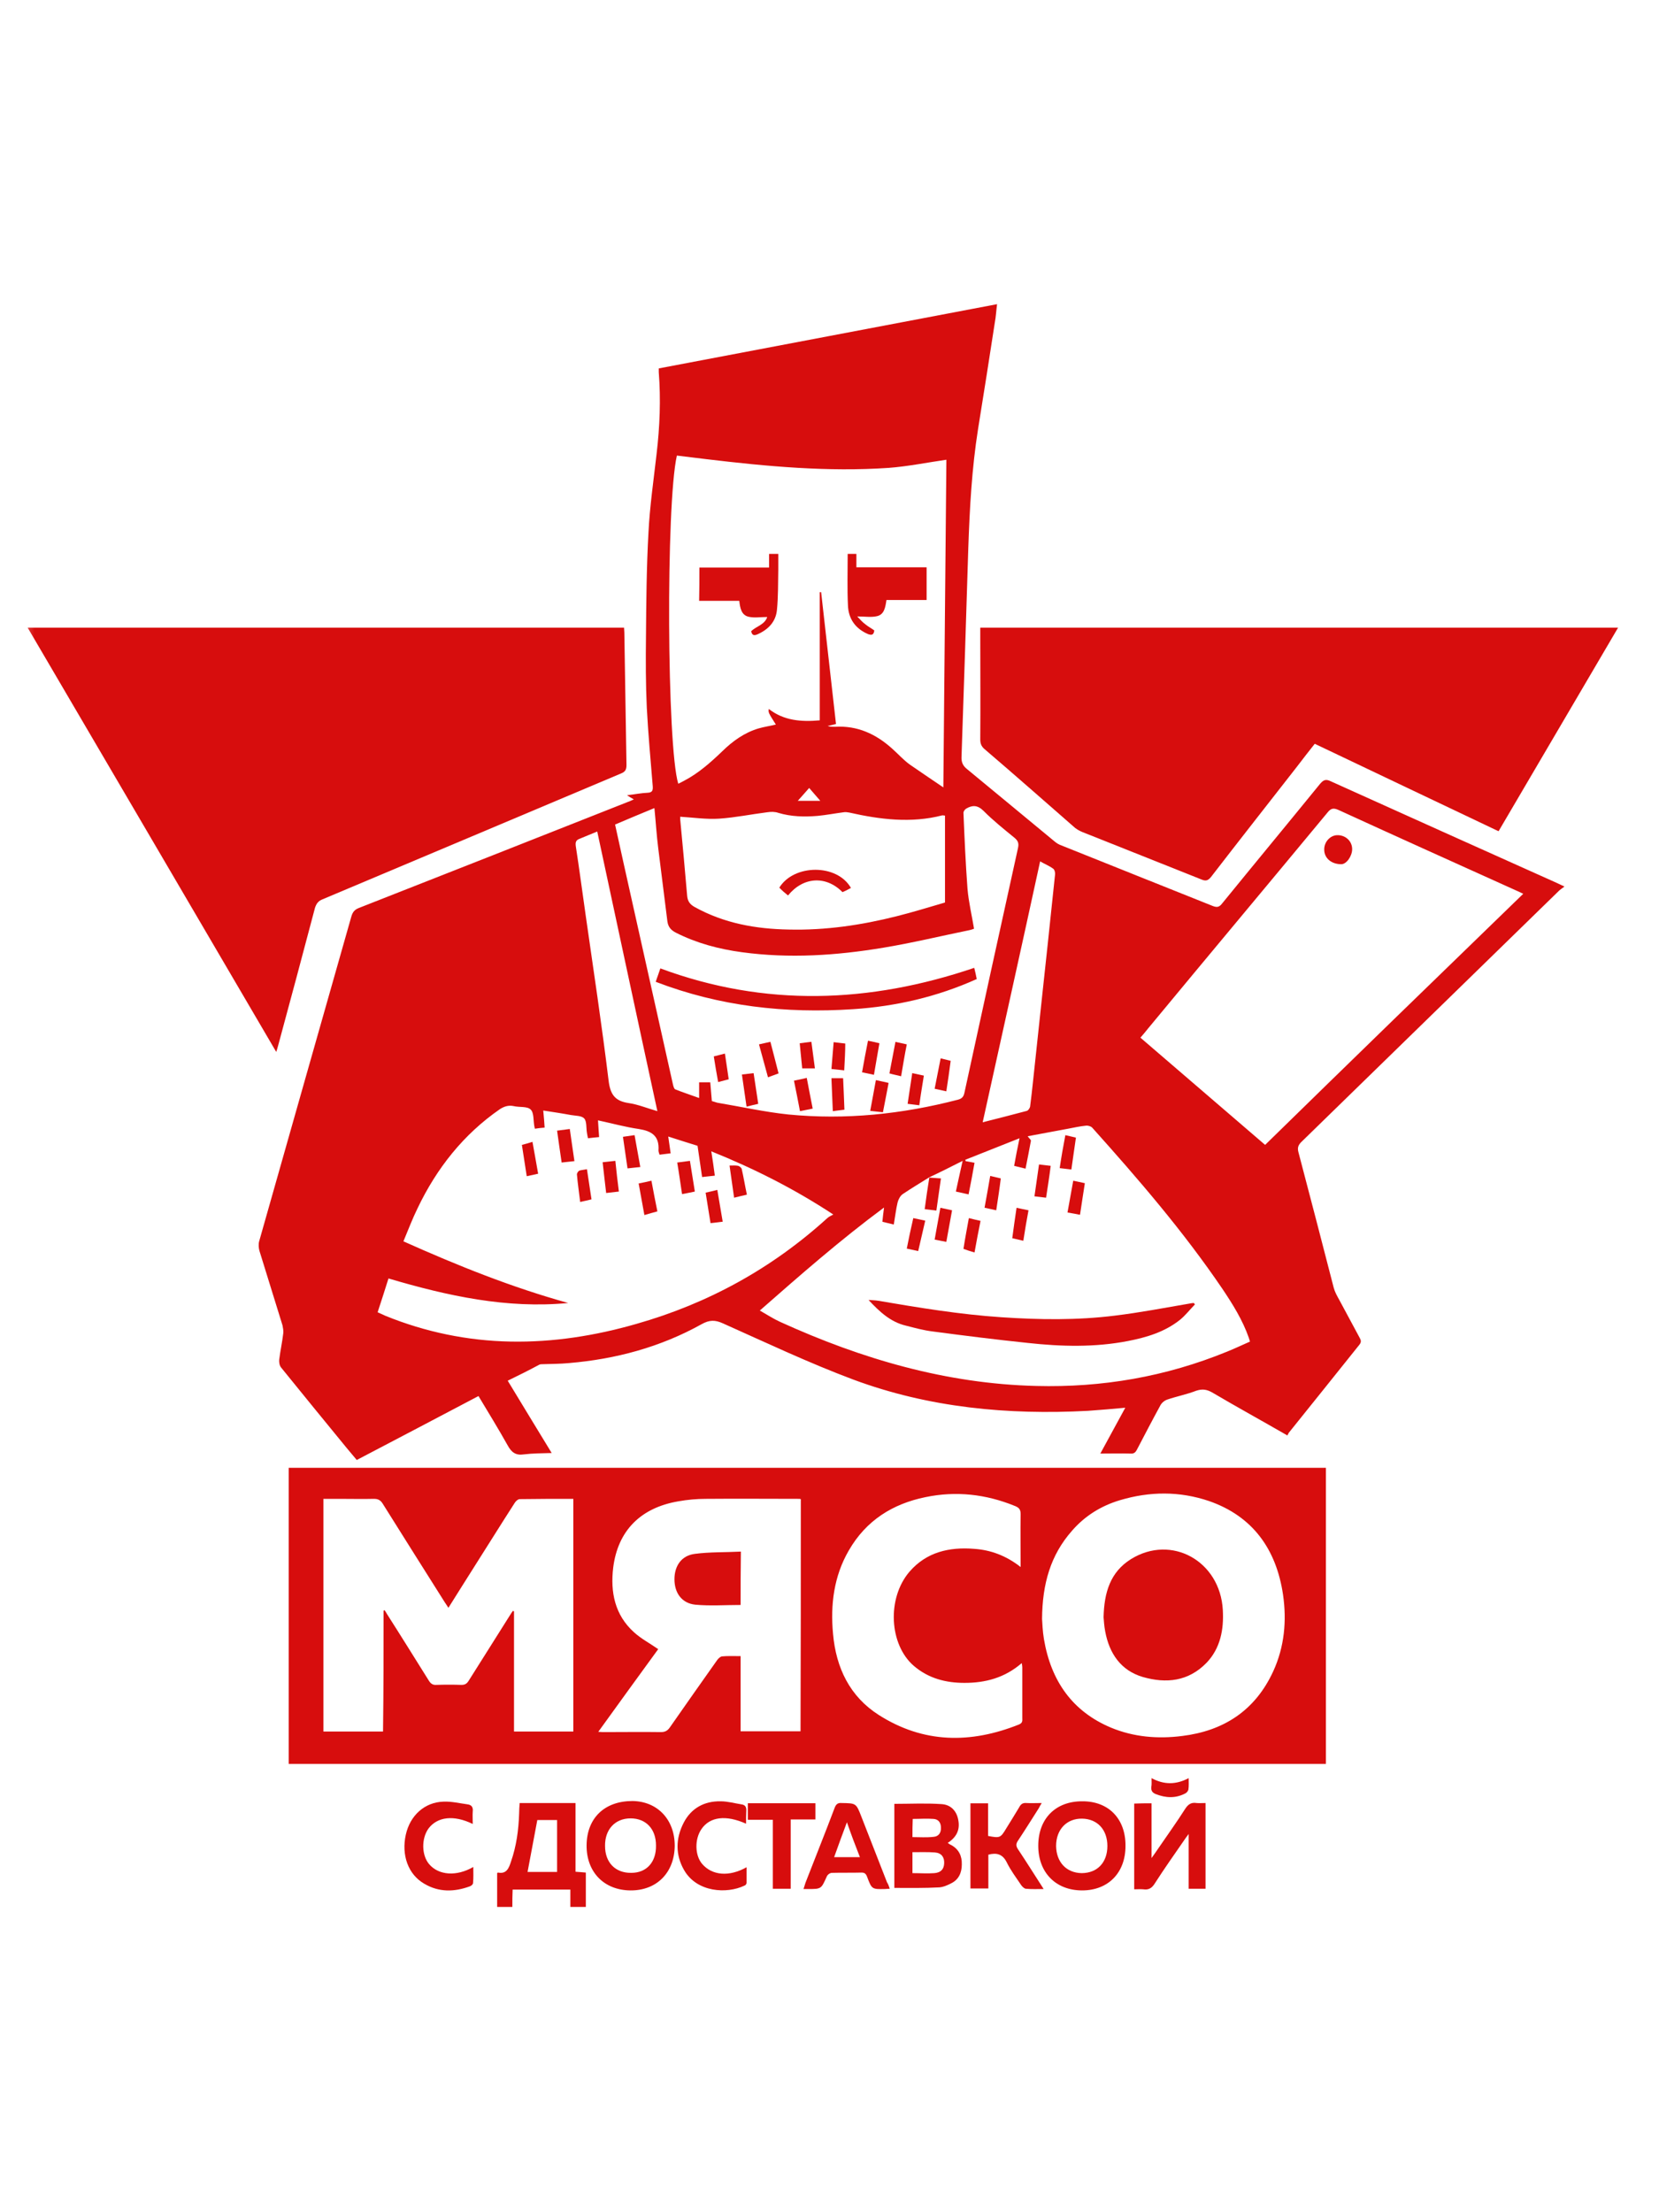
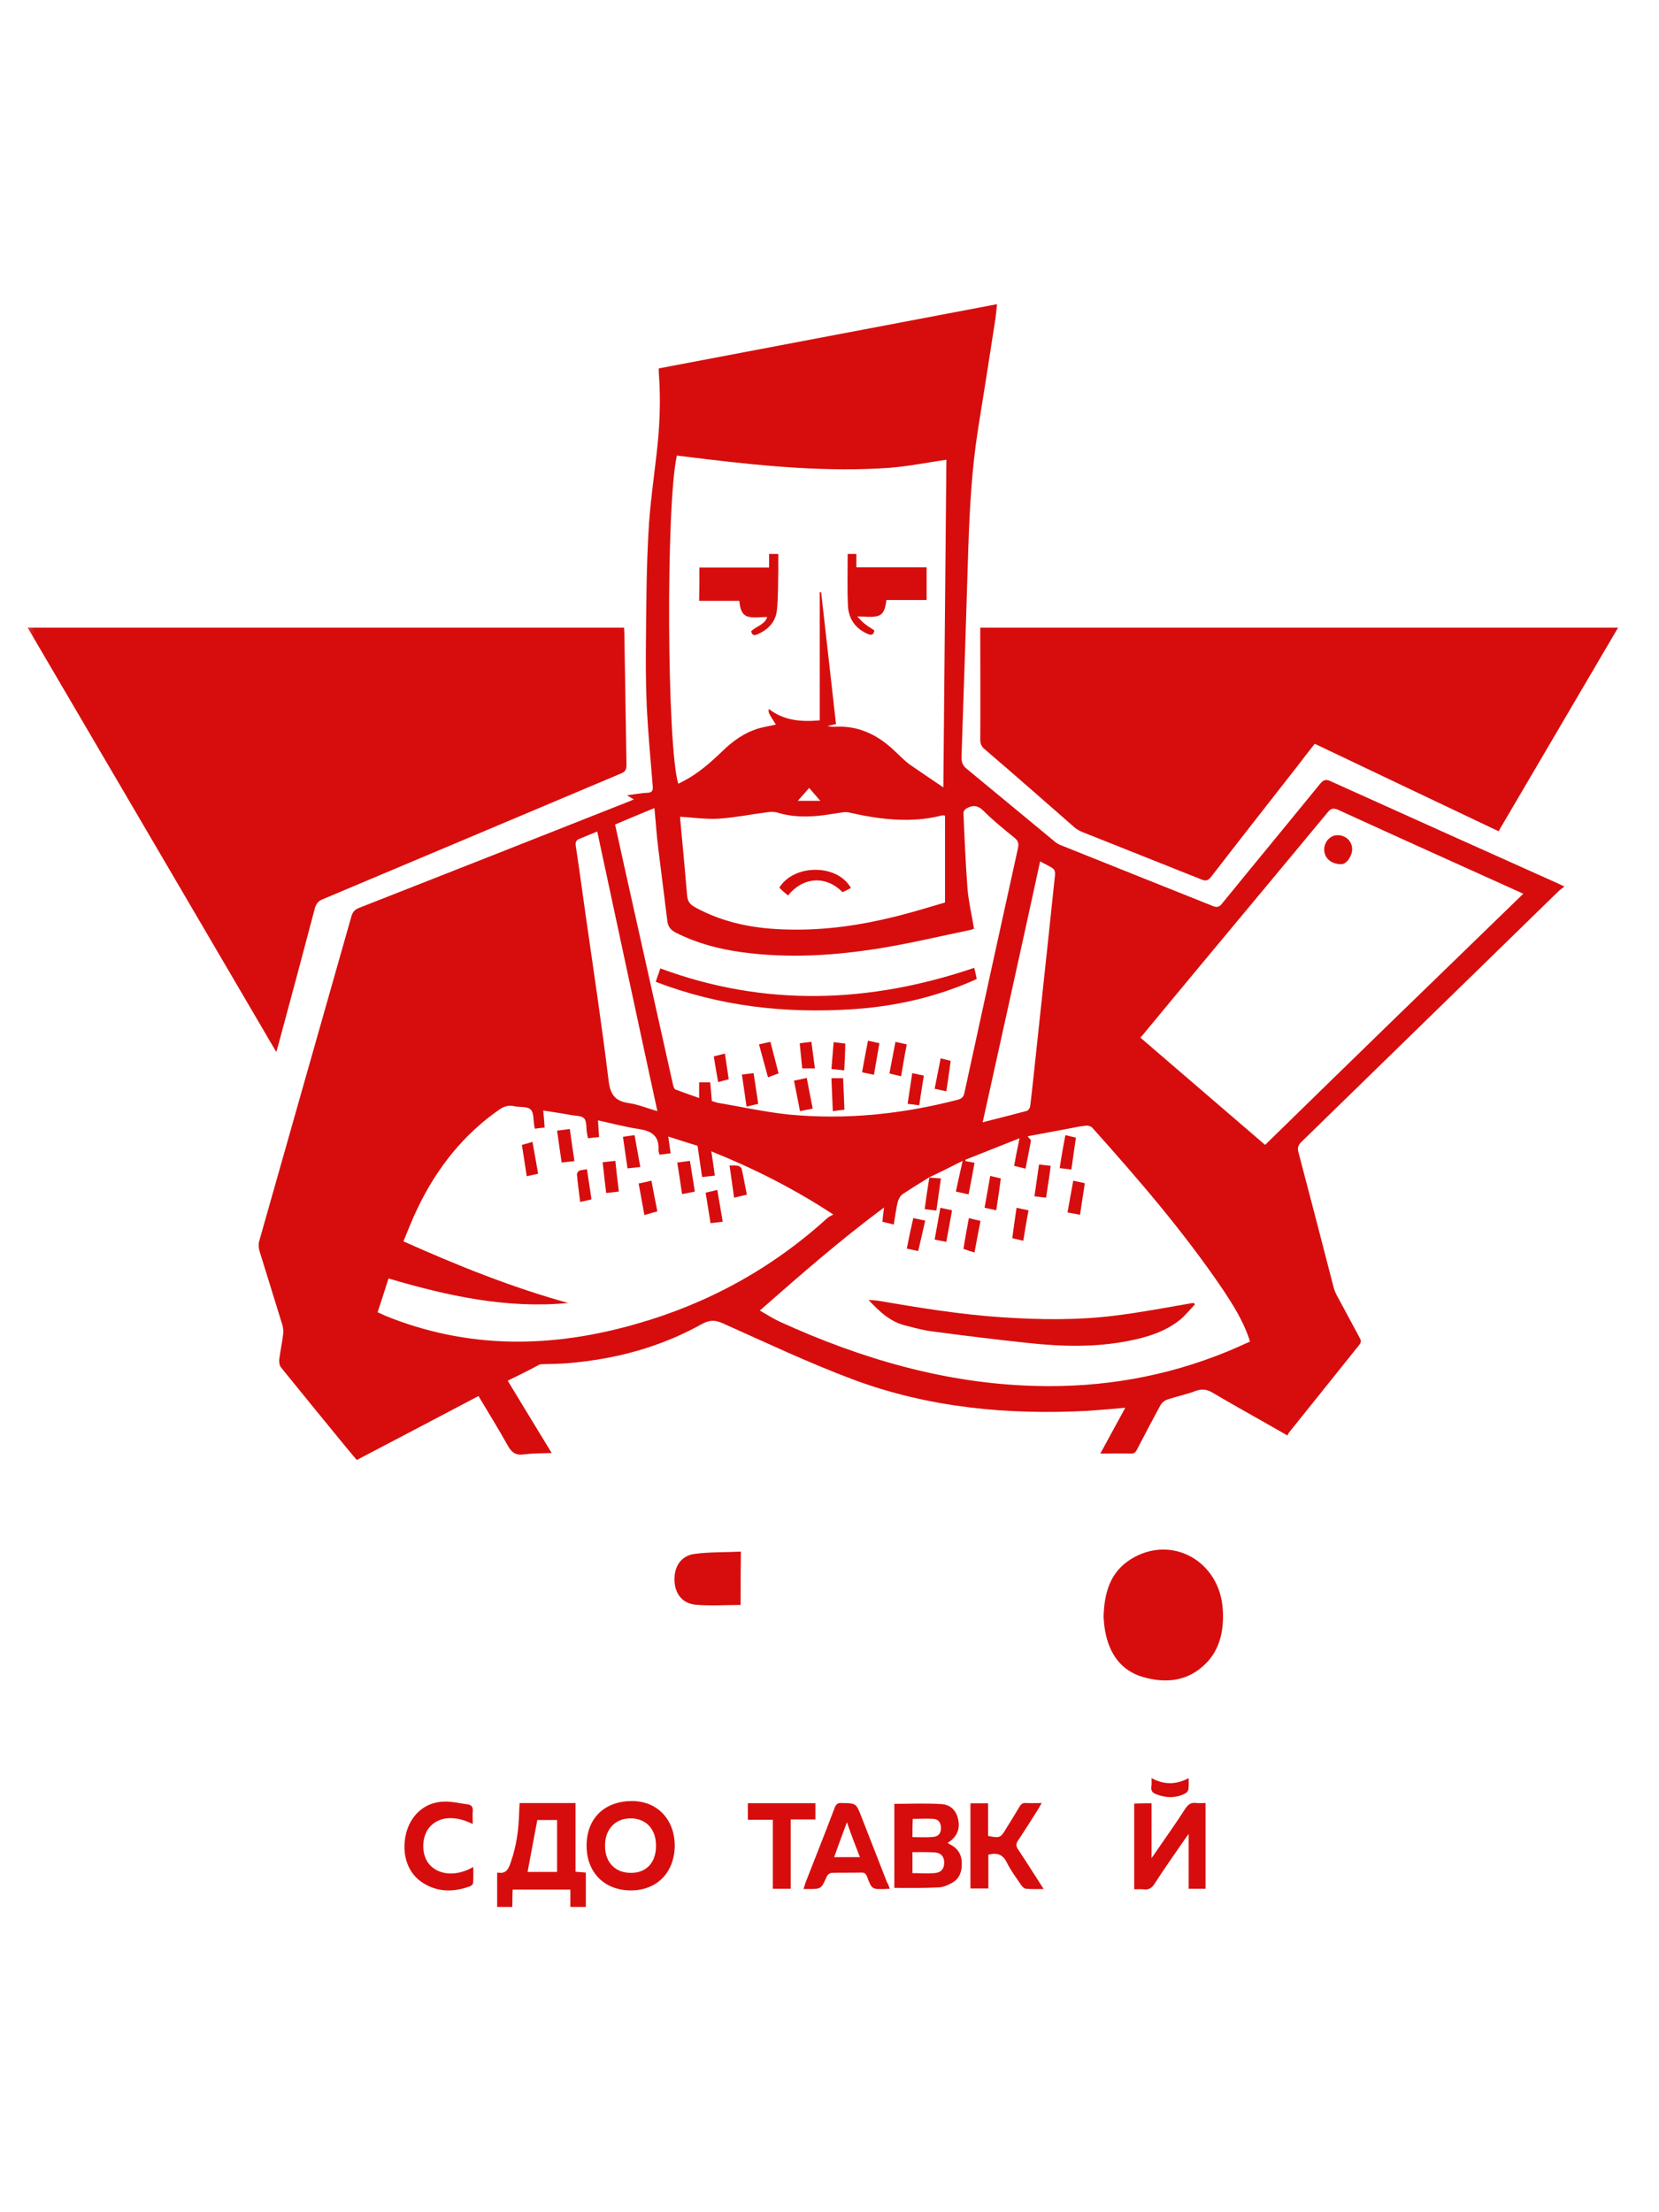
<svg xmlns="http://www.w3.org/2000/svg" width="24" height="32" viewBox="0 0 24 32" fill="none">
  <g clip-path="url(#clip0_762_3715)">
    <mask id="mask0_762_3715" style="mask-type:luminance" maskUnits="userSpaceOnUse" x="0" y="0" width="24" height="32">
      <path d="M24 0H0V32H24V0Z" fill="white" />
    </mask>
    <g mask="url(#mask0_762_3715)">
      <mask id="mask1_762_3715" style="mask-type:luminance" maskUnits="userSpaceOnUse" x="0" y="0" width="24" height="32">
        <path d="M24 0H0V32H24V0Z" fill="white" />
      </mask>
      <g mask="url(#mask1_762_3715)">
        <path d="M7.345 19.972C7.557 20.323 7.765 20.663 7.981 21.018C7.84 21.022 7.706 21.022 7.577 21.038C7.463 21.055 7.4 21.01 7.345 20.909C7.212 20.671 7.067 20.436 6.922 20.194C6.334 20.505 5.753 20.808 5.161 21.119C5.11 21.058 5.063 21.002 5.012 20.941C4.698 20.558 4.381 20.17 4.067 19.782C4.043 19.753 4.036 19.705 4.039 19.669C4.055 19.539 4.083 19.414 4.098 19.285C4.102 19.248 4.094 19.208 4.087 19.172C3.977 18.812 3.863 18.452 3.753 18.093C3.741 18.052 3.738 17.996 3.749 17.956C4.192 16.388 4.639 14.824 5.083 13.257C5.102 13.192 5.13 13.159 5.189 13.135C6.487 12.626 7.785 12.113 9.083 11.6C9.106 11.592 9.134 11.58 9.169 11.563C9.134 11.543 9.106 11.527 9.071 11.503C9.181 11.491 9.275 11.471 9.373 11.467C9.436 11.463 9.447 11.434 9.443 11.374C9.412 10.994 9.377 10.618 9.357 10.238C9.341 9.895 9.341 9.551 9.345 9.208C9.349 8.707 9.353 8.206 9.381 7.705C9.4 7.325 9.455 6.949 9.498 6.57C9.545 6.174 9.561 5.778 9.53 5.382C9.53 5.37 9.53 5.353 9.53 5.329C11.153 5.022 12.781 4.711 14.424 4.4C14.412 4.493 14.408 4.578 14.392 4.663C14.314 5.176 14.232 5.689 14.149 6.206C14.059 6.776 14.028 7.349 14.008 7.923C13.977 8.929 13.945 9.939 13.91 10.945C13.906 11.026 13.93 11.079 13.992 11.127C14.416 11.475 14.836 11.826 15.259 12.174C15.287 12.198 15.322 12.218 15.357 12.23C16.087 12.521 16.816 12.816 17.549 13.107C17.604 13.127 17.636 13.123 17.675 13.075C18.149 12.493 18.624 11.919 19.098 11.337C19.149 11.277 19.185 11.269 19.251 11.301C20.341 11.794 21.432 12.283 22.522 12.772C22.549 12.784 22.581 12.8 22.632 12.824C22.596 12.852 22.569 12.869 22.549 12.889C21.31 14.097 20.071 15.305 18.832 16.513C18.781 16.561 18.765 16.602 18.785 16.671C18.957 17.321 19.126 17.976 19.294 18.626C19.31 18.687 19.341 18.743 19.373 18.8C19.471 18.986 19.573 19.168 19.671 19.354C19.691 19.39 19.694 19.414 19.667 19.45C19.326 19.875 18.985 20.303 18.643 20.727C18.636 20.739 18.632 20.751 18.624 20.764C18.251 20.549 17.89 20.351 17.534 20.141C17.455 20.097 17.392 20.089 17.306 20.117C17.169 20.17 17.024 20.198 16.883 20.246C16.847 20.259 16.812 20.287 16.792 20.319C16.675 20.533 16.561 20.751 16.447 20.97C16.424 21.014 16.4 21.03 16.353 21.026C16.216 21.022 16.075 21.026 15.918 21.026C16.047 20.788 16.161 20.578 16.279 20.363C16.09 20.38 15.914 20.396 15.738 20.408C14.581 20.469 13.44 20.363 12.345 19.956C11.706 19.717 11.083 19.422 10.459 19.143C10.345 19.091 10.263 19.091 10.149 19.155C9.553 19.487 8.906 19.66 8.232 19.717C8.106 19.729 7.981 19.729 7.855 19.733C7.836 19.733 7.816 19.733 7.8 19.741C7.651 19.822 7.502 19.895 7.345 19.972ZM13.443 17.03C13.314 17.111 13.185 17.188 13.059 17.273C13.024 17.297 12.996 17.349 12.985 17.394C12.961 17.495 12.949 17.604 12.93 17.713C12.867 17.697 12.816 17.685 12.765 17.673C12.773 17.604 12.777 17.547 12.789 17.467C12.157 17.935 11.581 18.44 10.992 18.957C11.098 19.018 11.192 19.079 11.29 19.123C12.471 19.66 13.691 20.016 14.989 20.048C15.945 20.073 16.863 19.915 17.753 19.551C17.863 19.507 17.973 19.454 18.083 19.406C18.075 19.382 18.071 19.366 18.067 19.354C17.977 19.095 17.832 18.864 17.683 18.642C17.118 17.81 16.467 17.055 15.8 16.311C15.781 16.291 15.738 16.279 15.71 16.283C15.624 16.291 15.537 16.311 15.451 16.327C15.255 16.363 15.059 16.4 14.867 16.436C14.886 16.465 14.914 16.485 14.914 16.501C14.89 16.634 14.863 16.768 14.836 16.905C14.773 16.889 14.722 16.877 14.671 16.864C14.694 16.735 14.718 16.61 14.749 16.465C14.475 16.574 14.22 16.675 13.965 16.776C13.965 16.784 13.969 16.788 13.969 16.796C14.012 16.804 14.051 16.812 14.098 16.82C14.071 16.974 14.043 17.123 14.012 17.277C13.941 17.261 13.886 17.248 13.828 17.236C13.859 17.091 13.89 16.953 13.926 16.792C13.757 16.877 13.6 16.957 13.443 17.03ZM13.647 11.39C13.663 9.782 13.675 8.206 13.691 6.65C13.408 6.691 13.134 6.747 12.855 6.768C11.973 6.828 11.098 6.747 10.22 6.642C10.079 6.626 9.934 6.606 9.792 6.59C9.632 7.297 9.647 10.796 9.812 11.337C9.843 11.321 9.871 11.309 9.898 11.293C10.106 11.184 10.279 11.03 10.447 10.869C10.6 10.719 10.769 10.598 10.973 10.537C11.055 10.513 11.142 10.501 11.224 10.481C11.114 10.307 11.114 10.307 11.122 10.255C11.338 10.424 11.588 10.444 11.859 10.42C11.859 9.798 11.859 9.18 11.859 8.566C11.867 8.566 11.871 8.566 11.879 8.566C11.949 9.2 12.024 9.838 12.094 10.473C12.047 10.485 12.012 10.493 11.973 10.501C12.008 10.513 12.043 10.513 12.079 10.513C12.404 10.493 12.675 10.618 12.914 10.836C12.996 10.909 13.071 10.994 13.161 11.059C13.318 11.168 13.475 11.273 13.647 11.39ZM7.738 16.327C7.734 16.307 7.73 16.299 7.73 16.291C7.714 16.206 7.726 16.093 7.675 16.048C7.624 16 7.514 16.02 7.432 16C7.357 15.984 7.294 16.004 7.232 16.044C6.706 16.408 6.318 16.897 6.04 17.479C5.965 17.632 5.906 17.79 5.836 17.956C6.62 18.307 7.404 18.622 8.22 18.848C7.334 18.933 6.479 18.747 5.62 18.493C5.569 18.654 5.518 18.816 5.463 18.982C5.506 19.002 5.541 19.018 5.577 19.034C6.157 19.269 6.761 19.394 7.385 19.406C8.004 19.418 8.612 19.321 9.204 19.151C10.239 18.857 11.165 18.351 11.973 17.616C11.996 17.596 12.028 17.584 12.055 17.568C11.483 17.192 10.902 16.901 10.29 16.654C10.31 16.78 10.326 16.889 10.341 17.006C10.275 17.014 10.22 17.018 10.157 17.026C10.134 16.873 10.114 16.727 10.091 16.574C9.957 16.533 9.82 16.489 9.667 16.44C9.679 16.529 9.69 16.606 9.702 16.683C9.643 16.691 9.596 16.695 9.541 16.703C9.534 16.679 9.526 16.659 9.526 16.642C9.541 16.428 9.424 16.36 9.24 16.331C9.047 16.303 8.855 16.25 8.651 16.206C8.655 16.295 8.663 16.372 8.667 16.448C8.608 16.452 8.557 16.46 8.506 16.465C8.498 16.432 8.494 16.404 8.49 16.38C8.479 16.311 8.49 16.222 8.451 16.178C8.412 16.137 8.326 16.141 8.259 16.129C8.13 16.105 7.996 16.085 7.859 16.064C7.867 16.154 7.875 16.23 7.879 16.311C7.832 16.315 7.785 16.319 7.738 16.327ZM22.036 12.929C21.996 12.909 21.969 12.897 21.942 12.885C21.083 12.497 20.22 12.109 19.365 11.717C19.294 11.685 19.255 11.689 19.204 11.754C18.341 12.796 17.475 13.83 16.612 14.873C16.577 14.917 16.541 14.961 16.498 15.01C17.102 15.527 17.698 16.044 18.302 16.561C19.545 15.345 20.785 14.141 22.036 12.929ZM10.298 15.927C10.326 15.935 10.353 15.943 10.377 15.951C10.718 16.008 11.059 16.085 11.404 16.121C12.232 16.202 13.051 16.117 13.859 15.907C13.918 15.891 13.941 15.863 13.953 15.802C14.208 14.626 14.467 13.446 14.726 12.271C14.742 12.202 14.73 12.165 14.679 12.121C14.526 11.996 14.369 11.871 14.228 11.729C14.142 11.644 14.067 11.644 13.977 11.697C13.957 11.709 13.938 11.737 13.938 11.758C13.953 12.125 13.969 12.489 13.996 12.852C14.012 13.046 14.059 13.24 14.091 13.434C14.071 13.442 14.047 13.45 14.028 13.454C13.612 13.539 13.196 13.64 12.777 13.709C12.098 13.822 11.42 13.867 10.734 13.774C10.4 13.729 10.079 13.644 9.777 13.491C9.706 13.454 9.667 13.41 9.655 13.329C9.612 12.974 9.565 12.622 9.522 12.267C9.498 12.077 9.487 11.887 9.467 11.689C9.271 11.77 9.087 11.846 8.898 11.927C8.981 12.307 9.063 12.675 9.145 13.042C9.341 13.923 9.538 14.804 9.734 15.681C9.741 15.709 9.749 15.749 9.769 15.758C9.879 15.802 9.992 15.838 10.114 15.883C10.114 15.798 10.114 15.725 10.114 15.656C10.169 15.656 10.22 15.656 10.275 15.656C10.283 15.741 10.29 15.83 10.298 15.927ZM13.671 13.055C13.671 12.622 13.671 12.21 13.671 11.798C13.647 11.794 13.639 11.794 13.632 11.794C13.181 11.911 12.73 11.854 12.287 11.754C12.259 11.749 12.232 11.745 12.208 11.749C12.083 11.765 11.953 11.79 11.828 11.802C11.636 11.818 11.447 11.814 11.259 11.758C11.212 11.741 11.153 11.741 11.102 11.749C10.871 11.778 10.639 11.826 10.404 11.842C10.22 11.854 10.032 11.826 9.84 11.814C9.84 11.818 9.84 11.834 9.84 11.85C9.875 12.222 9.91 12.59 9.941 12.961C9.949 13.042 9.985 13.083 10.047 13.119C10.475 13.357 10.938 13.438 11.412 13.446C11.941 13.459 12.463 13.382 12.977 13.252C13.216 13.192 13.451 13.119 13.671 13.055ZM8.64 12.028C8.545 12.065 8.467 12.101 8.385 12.133C8.33 12.153 8.322 12.186 8.33 12.242C8.381 12.57 8.424 12.901 8.471 13.228C8.585 14.028 8.706 14.824 8.804 15.628C8.828 15.834 8.898 15.927 9.094 15.956C9.232 15.976 9.365 16.032 9.51 16.073C9.216 14.719 8.93 13.378 8.64 12.028ZM14.216 16.234C14.435 16.178 14.647 16.125 14.855 16.069C14.875 16.064 14.898 16.028 14.902 16.008C14.934 15.761 14.957 15.511 14.985 15.261C15.043 14.727 15.098 14.194 15.157 13.656C15.192 13.321 15.228 12.986 15.263 12.65C15.267 12.622 15.255 12.578 15.236 12.566C15.181 12.525 15.118 12.501 15.047 12.46C14.773 13.721 14.494 14.974 14.216 16.234ZM11.541 11.584C11.659 11.584 11.765 11.584 11.867 11.584C11.812 11.519 11.757 11.459 11.706 11.398C11.659 11.45 11.608 11.511 11.541 11.584Z" fill="#D70D0D" />
-         <path d="M19.181 21.232C19.181 22.663 19.181 24.089 19.181 25.515C14.181 25.515 9.181 25.515 4.177 25.515C4.177 24.089 4.177 22.663 4.177 21.232C9.177 21.232 14.177 21.232 19.181 21.232ZM5.549 23.297C5.553 23.297 5.561 23.293 5.565 23.293C5.577 23.313 5.589 23.329 5.6 23.35C5.804 23.669 6.004 23.992 6.204 24.311C6.232 24.356 6.263 24.376 6.314 24.372C6.436 24.368 6.553 24.368 6.675 24.372C6.726 24.372 6.753 24.356 6.781 24.311C6.977 24 7.173 23.689 7.369 23.378C7.385 23.35 7.404 23.325 7.42 23.301C7.424 23.305 7.432 23.305 7.436 23.309C7.436 23.887 7.436 24.465 7.436 25.047C7.726 25.047 8.008 25.047 8.294 25.047C8.294 23.923 8.294 22.804 8.294 21.681C8.032 21.681 7.777 21.681 7.518 21.685C7.494 21.685 7.463 21.713 7.447 21.738C7.247 22.049 7.051 22.364 6.851 22.679C6.73 22.869 6.612 23.059 6.487 23.257C6.467 23.224 6.451 23.204 6.436 23.18C6.138 22.707 5.836 22.23 5.541 21.758C5.51 21.705 5.475 21.681 5.412 21.681C5.243 21.685 5.075 21.681 4.902 21.681C4.828 21.681 4.753 21.681 4.679 21.681C4.679 22.812 4.679 23.931 4.679 25.047C4.969 25.047 5.251 25.047 5.541 25.047C5.549 24.461 5.549 23.879 5.549 23.297ZM15.075 23.418C15.079 23.479 15.083 23.596 15.102 23.709C15.204 24.315 15.514 24.756 16.071 24.99C16.4 25.127 16.749 25.156 17.102 25.111C17.698 25.038 18.157 24.747 18.42 24.174C18.581 23.822 18.616 23.447 18.561 23.067C18.463 22.404 18.118 21.931 17.491 21.713C17.063 21.568 16.632 21.572 16.2 21.701C15.93 21.782 15.694 21.927 15.506 22.145C15.2 22.493 15.079 22.905 15.075 23.418ZM11.585 21.685C11.569 21.681 11.565 21.681 11.557 21.681C11.11 21.681 10.659 21.677 10.212 21.681C10.079 21.681 9.945 21.693 9.812 21.717C9.267 21.81 8.938 22.142 8.871 22.675C8.828 23.03 8.894 23.362 9.173 23.612C9.275 23.705 9.4 23.77 9.522 23.855C9.239 24.242 8.953 24.639 8.655 25.051C8.698 25.055 8.722 25.055 8.749 25.055C9.02 25.055 9.29 25.051 9.561 25.055C9.624 25.055 9.659 25.034 9.694 24.982C9.918 24.659 10.145 24.34 10.373 24.016C10.389 23.992 10.42 23.964 10.443 23.96C10.53 23.952 10.616 23.956 10.714 23.956C10.714 24.323 10.714 24.683 10.714 25.043C11.008 25.043 11.294 25.043 11.581 25.043C11.585 23.923 11.585 22.808 11.585 21.685ZM14.765 22.667C14.765 22.396 14.761 22.15 14.765 21.903C14.765 21.838 14.745 21.81 14.687 21.786C14.263 21.612 13.828 21.564 13.385 21.657C12.914 21.754 12.53 21.992 12.279 22.428C12.063 22.8 12.012 23.212 12.051 23.632C12.094 24.125 12.294 24.541 12.714 24.808C13.361 25.22 14.043 25.224 14.741 24.945C14.789 24.925 14.792 24.897 14.789 24.853C14.789 24.606 14.789 24.364 14.789 24.117C14.789 24.101 14.785 24.081 14.781 24.057C14.534 24.271 14.255 24.343 13.953 24.343C13.683 24.343 13.432 24.279 13.22 24.097C12.863 23.79 12.828 23.119 13.157 22.735C13.404 22.449 13.734 22.376 14.091 22.404C14.33 22.42 14.553 22.501 14.765 22.667Z" fill="#D70D0D" />
        <path d="M0.4 9.079C3.287 9.079 6.153 9.079 9.028 9.079C9.028 9.103 9.032 9.127 9.032 9.147C9.044 9.786 9.051 10.428 9.063 11.066C9.063 11.135 9.044 11.164 8.985 11.188C7.545 11.794 6.106 12.404 4.663 13.01C4.604 13.034 4.577 13.071 4.557 13.131C4.381 13.798 4.204 14.46 4.024 15.123C4.016 15.147 4.012 15.172 3.996 15.216C2.796 13.168 1.604 11.131 0.4 9.079Z" fill="#D70D0D" />
        <path d="M21.679 12.024C20.788 11.6 19.91 11.184 19.02 10.759C18.934 10.868 18.847 10.978 18.765 11.087C18.349 11.62 17.93 12.153 17.518 12.687C17.475 12.739 17.443 12.747 17.384 12.723C16.812 12.493 16.235 12.267 15.659 12.036C15.62 12.02 15.585 12 15.553 11.976C15.118 11.596 14.683 11.212 14.243 10.836C14.196 10.796 14.181 10.755 14.181 10.695C14.185 10.19 14.181 9.681 14.181 9.176C14.181 9.147 14.181 9.115 14.181 9.079C17.259 9.079 20.326 9.079 23.408 9.079C22.832 10.06 22.255 11.042 21.679 12.024Z" fill="#D70D0D" />
        <path d="M7.412 27.584C7.334 27.584 7.267 27.584 7.192 27.584C7.192 27.418 7.192 27.256 7.192 27.095C7.196 27.091 7.2 27.087 7.204 27.087C7.326 27.111 7.361 27.026 7.392 26.929C7.471 26.703 7.502 26.472 7.51 26.234C7.51 26.186 7.514 26.133 7.518 26.081C7.788 26.081 8.051 26.081 8.326 26.081C8.326 26.412 8.326 26.739 8.326 27.075C8.377 27.078 8.424 27.083 8.475 27.087C8.475 27.252 8.475 27.414 8.475 27.584C8.4 27.584 8.33 27.584 8.251 27.584C8.251 27.499 8.251 27.418 8.251 27.333C7.969 27.333 7.698 27.333 7.416 27.333C7.412 27.414 7.412 27.495 7.412 27.584ZM7.773 26.327C7.726 26.582 7.679 26.828 7.632 27.078C7.765 27.078 7.91 27.078 8.059 27.078C8.059 26.828 8.059 26.582 8.059 26.327C7.957 26.327 7.859 26.327 7.773 26.327Z" fill="#D70D0D" />
        <path d="M16.659 26.085C16.659 26.343 16.659 26.598 16.659 26.877C16.702 26.816 16.734 26.772 16.761 26.731C16.891 26.541 17.024 26.356 17.145 26.166C17.189 26.097 17.236 26.069 17.31 26.081C17.349 26.085 17.392 26.081 17.44 26.081C17.44 26.497 17.44 26.905 17.44 27.321C17.361 27.321 17.283 27.321 17.196 27.321C17.196 27.067 17.196 26.812 17.196 26.529C17.165 26.57 17.149 26.59 17.134 26.614C16.989 26.824 16.843 27.03 16.706 27.244C16.663 27.313 16.616 27.341 16.538 27.329C16.498 27.325 16.455 27.329 16.408 27.329C16.408 26.913 16.408 26.505 16.408 26.089C16.491 26.085 16.573 26.085 16.659 26.085Z" fill="#D70D0D" />
        <path d="M12.938 27.309C12.938 26.905 12.938 26.497 12.938 26.093C13.169 26.093 13.396 26.081 13.624 26.097C13.749 26.105 13.839 26.19 13.863 26.327C13.89 26.468 13.839 26.574 13.71 26.658C13.73 26.671 13.745 26.683 13.765 26.691C13.871 26.751 13.918 26.848 13.914 26.97C13.914 27.091 13.867 27.192 13.757 27.244C13.702 27.273 13.643 27.297 13.588 27.301C13.377 27.313 13.161 27.309 12.938 27.309ZM13.2 27.095C13.31 27.095 13.416 27.103 13.518 27.095C13.612 27.087 13.655 27.038 13.659 26.953C13.663 26.864 13.62 26.804 13.526 26.796C13.42 26.788 13.31 26.792 13.2 26.792C13.2 26.897 13.2 26.998 13.2 27.095ZM13.2 26.574C13.306 26.574 13.404 26.582 13.506 26.57C13.577 26.565 13.616 26.513 13.612 26.436C13.612 26.363 13.573 26.315 13.506 26.311C13.408 26.303 13.306 26.311 13.204 26.311C13.2 26.396 13.2 26.485 13.2 26.574Z" fill="#D70D0D" />
        <path d="M9.118 27.345C8.737 27.341 8.482 27.078 8.486 26.691C8.49 26.299 8.745 26.052 9.149 26.052C9.51 26.056 9.761 26.319 9.761 26.699C9.757 27.091 9.498 27.349 9.118 27.345ZM9.49 26.695C9.49 26.456 9.345 26.303 9.122 26.303C8.898 26.303 8.749 26.464 8.753 26.703C8.753 26.941 8.902 27.095 9.133 27.091C9.353 27.091 9.494 26.937 9.49 26.695Z" fill="#D70D0D" />
-         <path d="M16.282 26.703C16.282 27.091 16.031 27.345 15.655 27.345C15.274 27.345 15.02 27.087 15.02 26.699C15.02 26.307 15.271 26.052 15.663 26.056C16.039 26.056 16.286 26.311 16.282 26.703ZM15.647 27.095C15.874 27.095 16.02 26.941 16.02 26.703C16.02 26.464 15.874 26.311 15.655 26.307C15.431 26.303 15.278 26.464 15.278 26.703C15.282 26.937 15.427 27.091 15.647 27.095Z" fill="#D70D0D" />
        <path d="M15.098 27.325C15 27.325 14.921 27.329 14.843 27.321C14.819 27.321 14.792 27.293 14.776 27.273C14.702 27.163 14.623 27.058 14.565 26.941C14.506 26.82 14.419 26.796 14.298 26.828C14.298 26.986 14.298 27.147 14.298 27.317C14.208 27.317 14.125 27.317 14.039 27.317C14.039 26.909 14.039 26.497 14.039 26.085C14.121 26.085 14.204 26.085 14.294 26.085C14.294 26.242 14.294 26.4 14.294 26.557C14.466 26.59 14.474 26.586 14.557 26.448C14.62 26.347 14.682 26.246 14.745 26.141C14.768 26.097 14.796 26.076 14.851 26.081C14.918 26.085 14.988 26.081 15.07 26.081C15.051 26.113 15.039 26.133 15.027 26.157C14.929 26.311 14.831 26.468 14.729 26.622C14.698 26.666 14.694 26.699 14.725 26.747C14.847 26.929 14.965 27.119 15.098 27.325Z" fill="#D70D0D" />
        <path d="M12.871 27.321C12.84 27.321 12.82 27.325 12.804 27.325C12.612 27.329 12.612 27.329 12.542 27.143C12.526 27.103 12.506 27.087 12.463 27.087C12.322 27.091 12.177 27.087 12.036 27.091C12.008 27.091 11.973 27.115 11.961 27.143C11.879 27.325 11.883 27.325 11.687 27.325C11.671 27.325 11.655 27.325 11.624 27.325C11.636 27.289 11.644 27.264 11.652 27.236C11.793 26.872 11.938 26.513 12.075 26.149C12.095 26.097 12.122 26.076 12.177 26.081C12.385 26.085 12.385 26.081 12.463 26.283C12.585 26.598 12.71 26.913 12.832 27.228C12.848 27.252 12.859 27.281 12.871 27.321ZM12.252 26.359C12.185 26.537 12.126 26.699 12.067 26.864C12.197 26.864 12.31 26.864 12.44 26.864C12.373 26.695 12.314 26.537 12.252 26.359Z" fill="#D70D0D" />
        <path d="M6.839 26.384C6.565 26.25 6.329 26.279 6.2 26.448C6.094 26.594 6.098 26.836 6.208 26.965C6.345 27.127 6.604 27.147 6.847 27.006C6.847 27.091 6.851 27.163 6.843 27.24C6.843 27.256 6.82 27.277 6.8 27.285C6.573 27.369 6.349 27.374 6.137 27.248C5.906 27.115 5.804 26.836 5.871 26.537C5.933 26.262 6.141 26.069 6.416 26.061C6.533 26.056 6.651 26.085 6.769 26.101C6.82 26.109 6.847 26.141 6.839 26.202C6.835 26.258 6.839 26.315 6.839 26.384Z" fill="#D70D0D" />
-         <path d="M10.793 26.38C10.502 26.25 10.271 26.279 10.149 26.456C10.047 26.602 10.051 26.836 10.157 26.961C10.302 27.131 10.549 27.151 10.8 27.01C10.8 27.091 10.8 27.163 10.8 27.236C10.8 27.252 10.785 27.272 10.769 27.276C10.514 27.398 10.083 27.373 9.898 27.054C9.769 26.832 9.773 26.594 9.89 26.367C10 26.153 10.192 26.052 10.424 26.056C10.526 26.056 10.628 26.085 10.73 26.101C10.785 26.109 10.8 26.145 10.796 26.198C10.793 26.258 10.793 26.315 10.793 26.38Z" fill="#D70D0D" />
        <path d="M11.439 27.321C11.345 27.321 11.266 27.321 11.18 27.321C11.18 26.989 11.18 26.662 11.18 26.323C11.055 26.323 10.941 26.323 10.819 26.323C10.819 26.238 10.819 26.165 10.819 26.084C11.145 26.084 11.466 26.084 11.796 26.084C11.796 26.161 11.796 26.234 11.796 26.319C11.682 26.319 11.565 26.319 11.439 26.319C11.439 26.658 11.439 26.985 11.439 27.321Z" fill="#D70D0D" />
        <path d="M16.659 25.721C16.839 25.818 17.012 25.818 17.196 25.721C17.196 25.782 17.2 25.834 17.192 25.887C17.188 25.907 17.165 25.935 17.145 25.943C17.004 26.016 16.863 26.008 16.718 25.951C16.671 25.931 16.651 25.903 16.655 25.851C16.663 25.814 16.659 25.774 16.659 25.721Z" fill="#D70D0D" />
        <path d="M10.118 8.21C10.455 8.21 10.785 8.21 11.126 8.21C11.126 8.141 11.126 8.077 11.126 8.012C11.173 8.012 11.208 8.012 11.259 8.012C11.259 8.089 11.259 8.162 11.259 8.238C11.255 8.432 11.259 8.626 11.24 8.82C11.224 8.994 11.114 9.107 10.957 9.176C10.91 9.196 10.879 9.192 10.867 9.131C10.938 9.059 11.063 9.038 11.099 8.925C11.001 8.925 10.91 8.941 10.828 8.921C10.726 8.897 10.706 8.796 10.695 8.691C10.502 8.691 10.31 8.691 10.114 8.691C10.118 8.525 10.118 8.372 10.118 8.21Z" fill="#D70D0D" />
        <path d="M12.389 8.206C12.734 8.206 13.063 8.206 13.405 8.206C13.405 8.364 13.405 8.517 13.405 8.679C13.212 8.679 13.02 8.679 12.824 8.679C12.808 8.784 12.793 8.889 12.687 8.913C12.604 8.933 12.51 8.917 12.401 8.917C12.444 8.962 12.479 9.002 12.518 9.03C12.557 9.063 12.604 9.087 12.648 9.119C12.64 9.184 12.612 9.192 12.557 9.172C12.377 9.095 12.275 8.954 12.267 8.76C12.255 8.513 12.263 8.267 12.263 8.012C12.306 8.012 12.346 8.012 12.389 8.012C12.389 8.073 12.389 8.133 12.389 8.206Z" fill="#D70D0D" />
        <path d="M12.565 18.804C12.613 18.808 12.66 18.808 12.707 18.816C13.299 18.917 13.887 19.014 14.487 19.054C15.036 19.091 15.585 19.099 16.134 19.03C16.495 18.986 16.852 18.917 17.209 18.856C17.228 18.852 17.252 18.848 17.271 18.848C17.275 18.856 17.283 18.864 17.287 18.868C17.216 18.941 17.15 19.026 17.071 19.091C16.848 19.268 16.589 19.345 16.318 19.398C15.84 19.491 15.354 19.479 14.871 19.426C14.412 19.378 13.954 19.321 13.495 19.26C13.361 19.244 13.232 19.208 13.103 19.175C12.883 19.123 12.722 18.973 12.565 18.804Z" fill="#D70D0D" />
        <path d="M15.526 17.079C15.588 17.091 15.636 17.103 15.694 17.115C15.671 17.268 15.647 17.414 15.624 17.572C15.565 17.559 15.51 17.551 15.443 17.539C15.471 17.386 15.498 17.236 15.526 17.079Z" fill="#D70D0D" />
        <path d="M13.69 17.964C13.627 17.951 13.58 17.943 13.521 17.931C13.549 17.778 13.576 17.628 13.604 17.471C13.663 17.483 13.714 17.495 13.773 17.507C13.745 17.665 13.718 17.81 13.69 17.964Z" fill="#D70D0D" />
        <path d="M15.133 17.325C15.075 17.317 15.028 17.313 14.965 17.305C14.988 17.151 15.008 17.002 15.031 16.844C15.09 16.852 15.141 16.856 15.2 16.864C15.181 17.018 15.157 17.168 15.133 17.325Z" fill="#D70D0D" />
        <path d="M13.444 17.034C13.498 17.038 13.55 17.042 13.612 17.046C13.589 17.204 13.569 17.353 13.546 17.511C13.487 17.503 13.44 17.499 13.377 17.491C13.397 17.333 13.42 17.184 13.444 17.034Z" fill="#D70D0D" />
        <path d="M14.016 17.62C14.079 17.636 14.13 17.648 14.185 17.66C14.153 17.814 14.126 17.964 14.098 18.117C14.04 18.101 13.992 18.085 13.938 18.065C13.961 17.915 13.989 17.77 14.016 17.62Z" fill="#D70D0D" />
        <path d="M15.412 16.42C15.467 16.432 15.511 16.444 15.565 16.456C15.542 16.61 15.522 16.759 15.499 16.917C15.44 16.909 15.389 16.905 15.33 16.897C15.354 16.735 15.381 16.581 15.412 16.42Z" fill="#D70D0D" />
        <path d="M13.212 17.62C13.275 17.632 13.322 17.644 13.385 17.657C13.35 17.806 13.318 17.947 13.283 18.097C13.224 18.085 13.177 18.073 13.118 18.061C13.146 17.915 13.177 17.774 13.212 17.62Z" fill="#D70D0D" />
        <path d="M14.412 17.507C14.353 17.495 14.302 17.483 14.243 17.47C14.271 17.317 14.298 17.167 14.325 17.01C14.38 17.022 14.428 17.034 14.478 17.046C14.459 17.204 14.435 17.353 14.412 17.507Z" fill="#D70D0D" />
        <path d="M14.804 17.948C14.745 17.935 14.698 17.923 14.644 17.911C14.663 17.766 14.683 17.624 14.706 17.471C14.765 17.483 14.816 17.495 14.879 17.507C14.851 17.652 14.828 17.794 14.804 17.948Z" fill="#D70D0D" />
        <path d="M9.322 17.576C9.294 17.422 9.267 17.277 9.239 17.119C9.302 17.107 9.357 17.095 9.424 17.079C9.451 17.228 9.479 17.369 9.51 17.523C9.451 17.539 9.392 17.555 9.322 17.576Z" fill="#D70D0D" />
        <path d="M8.31 16.796C8.243 16.804 8.188 16.808 8.125 16.816C8.102 16.662 8.082 16.517 8.059 16.355C8.121 16.347 8.176 16.339 8.243 16.331C8.266 16.489 8.286 16.638 8.31 16.796Z" fill="#D70D0D" />
        <path d="M10.052 17.236C9.989 17.249 9.934 17.261 9.867 17.273C9.844 17.123 9.824 16.974 9.797 16.816C9.86 16.808 9.915 16.8 9.981 16.792C10.005 16.942 10.028 17.083 10.052 17.236Z" fill="#D70D0D" />
        <path d="M8.902 16.792C8.918 16.946 8.933 17.087 8.953 17.236C8.89 17.244 8.835 17.249 8.769 17.257C8.753 17.107 8.733 16.962 8.718 16.812C8.781 16.804 8.839 16.8 8.902 16.792Z" fill="#D70D0D" />
        <path d="M9.263 16.881C9.196 16.889 9.141 16.893 9.078 16.901C9.055 16.747 9.035 16.598 9.012 16.444C9.067 16.436 9.118 16.428 9.18 16.42C9.208 16.573 9.235 16.723 9.263 16.881Z" fill="#D70D0D" />
        <path d="M10.279 17.693C10.255 17.539 10.232 17.398 10.208 17.252C10.263 17.24 10.314 17.228 10.377 17.212C10.404 17.366 10.428 17.515 10.455 17.672C10.396 17.681 10.341 17.685 10.279 17.693Z" fill="#D70D0D" />
        <path d="M10.554 16.86C10.601 16.86 10.64 16.856 10.679 16.864C10.699 16.869 10.726 16.893 10.73 16.909C10.758 17.03 10.777 17.151 10.805 17.281C10.746 17.293 10.687 17.309 10.62 17.325C10.597 17.168 10.577 17.022 10.554 16.86Z" fill="#D70D0D" />
        <path d="M7.785 16.978C7.726 16.99 7.679 17.002 7.62 17.014C7.597 16.865 7.573 16.715 7.55 16.561C7.597 16.549 7.64 16.537 7.703 16.517C7.73 16.671 7.758 16.82 7.785 16.978Z" fill="#D70D0D" />
        <path d="M8.491 16.913C8.514 17.059 8.534 17.2 8.557 17.349C8.503 17.362 8.452 17.374 8.393 17.386C8.377 17.248 8.357 17.119 8.346 16.986C8.346 16.97 8.365 16.941 8.381 16.933C8.408 16.925 8.448 16.921 8.491 16.913Z" fill="#D70D0D" />
        <path d="M19.561 12.283C19.561 12.384 19.479 12.501 19.404 12.501C19.259 12.501 19.157 12.412 19.157 12.291C19.154 12.182 19.24 12.085 19.342 12.081C19.463 12.077 19.561 12.165 19.561 12.283Z" fill="#D70D0D" />
        <path d="M14.094 14C14.11 14.061 14.118 14.105 14.13 14.162C13.557 14.42 12.957 14.558 12.341 14.598C11.365 14.663 10.412 14.558 9.486 14.202C9.498 14.166 9.506 14.141 9.514 14.121C9.526 14.089 9.537 14.053 9.553 14.008C11.067 14.57 12.581 14.513 14.094 14Z" fill="#D70D0D" />
        <path d="M11.757 16.036C11.694 16.048 11.639 16.061 11.573 16.073C11.545 15.927 11.518 15.786 11.486 15.632C11.545 15.62 11.604 15.608 11.671 15.592C11.698 15.737 11.726 15.879 11.757 16.036Z" fill="#D70D0D" />
-         <path d="M12.671 15.624C12.738 15.64 12.793 15.648 12.855 15.665C12.828 15.81 12.801 15.943 12.773 16.089C12.71 16.081 12.652 16.077 12.589 16.069C12.616 15.919 12.644 15.778 12.671 15.624Z" fill="#D70D0D" />
        <path d="M11.11 15.583C11.067 15.422 11.024 15.268 10.98 15.107C11.039 15.095 11.086 15.082 11.145 15.07C11.184 15.224 11.224 15.369 11.263 15.527C11.216 15.543 11.169 15.563 11.11 15.583Z" fill="#D70D0D" />
        <path d="M12.557 15.054C12.62 15.066 12.667 15.078 12.722 15.091C12.694 15.244 12.671 15.39 12.643 15.547C12.585 15.535 12.534 15.523 12.471 15.511C12.498 15.357 12.526 15.208 12.557 15.054Z" fill="#D70D0D" />
        <path d="M13.036 15.568C12.973 15.552 12.922 15.543 12.867 15.527C12.895 15.374 12.926 15.224 12.954 15.071C13.012 15.083 13.059 15.095 13.118 15.107C13.087 15.261 13.063 15.41 13.036 15.568Z" fill="#D70D0D" />
        <path d="M12.028 15.596C12.091 15.596 12.138 15.596 12.197 15.596C12.205 15.745 12.209 15.895 12.216 16.052C12.158 16.06 12.107 16.064 12.048 16.073C12.04 15.915 12.036 15.761 12.028 15.596Z" fill="#D70D0D" />
        <path d="M10.733 15.543C10.792 15.535 10.843 15.531 10.902 15.523C10.926 15.672 10.945 15.814 10.969 15.967C10.914 15.979 10.863 15.992 10.8 16.008C10.777 15.854 10.757 15.705 10.733 15.543Z" fill="#D70D0D" />
        <path d="M13.299 15.988C13.24 15.979 13.193 15.976 13.13 15.967C13.153 15.818 13.173 15.677 13.197 15.523C13.255 15.535 13.306 15.547 13.365 15.559C13.342 15.705 13.318 15.842 13.299 15.988Z" fill="#D70D0D" />
        <path d="M13.608 15.309C13.659 15.321 13.706 15.333 13.753 15.345C13.733 15.495 13.714 15.636 13.69 15.786C13.631 15.774 13.58 15.762 13.521 15.749C13.549 15.6 13.58 15.459 13.608 15.309Z" fill="#D70D0D" />
        <path d="M12.213 15.483C12.15 15.475 12.095 15.471 12.028 15.463C12.04 15.333 12.048 15.208 12.06 15.075C12.118 15.083 12.169 15.087 12.228 15.095C12.228 15.22 12.22 15.341 12.213 15.483Z" fill="#D70D0D" />
        <path d="M11.738 15.07C11.754 15.2 11.773 15.325 11.789 15.454C11.726 15.454 11.671 15.454 11.605 15.454C11.593 15.337 11.581 15.216 11.569 15.091C11.628 15.082 11.679 15.078 11.738 15.07Z" fill="#D70D0D" />
        <path d="M10.389 15.652C10.365 15.523 10.346 15.406 10.326 15.281C10.377 15.268 10.428 15.256 10.487 15.24C10.507 15.366 10.522 15.483 10.542 15.612C10.495 15.624 10.448 15.636 10.389 15.652Z" fill="#D70D0D" />
        <path d="M12.31 12.844C12.267 12.868 12.227 12.889 12.188 12.905C11.949 12.662 11.62 12.682 11.4 12.953C11.376 12.933 11.357 12.917 11.333 12.897C11.314 12.88 11.294 12.86 11.274 12.84C11.486 12.497 12.11 12.493 12.31 12.844Z" fill="#D70D0D" />
        <path d="M15.965 23.394C15.973 23.034 16.063 22.739 16.361 22.553C16.945 22.19 17.651 22.578 17.69 23.289C17.706 23.572 17.655 23.842 17.455 24.052C17.192 24.323 16.871 24.355 16.533 24.258C16.216 24.165 16.047 23.919 15.988 23.596C15.973 23.519 15.969 23.442 15.965 23.394Z" fill="#D70D0D" />
        <path d="M10.714 23.216C10.49 23.216 10.274 23.232 10.059 23.212C9.863 23.192 9.757 23.042 9.757 22.844C9.757 22.65 9.859 22.501 10.051 22.477C10.271 22.448 10.49 22.456 10.718 22.444C10.714 22.715 10.714 22.97 10.714 23.216Z" fill="#D70D0D" />
      </g>
    </g>
  </g>
  <defs>
    <clipPath id="clip0_762_3715">
      <rect width="24" height="32" fill="white" />
    </clipPath>
  </defs>
</svg>